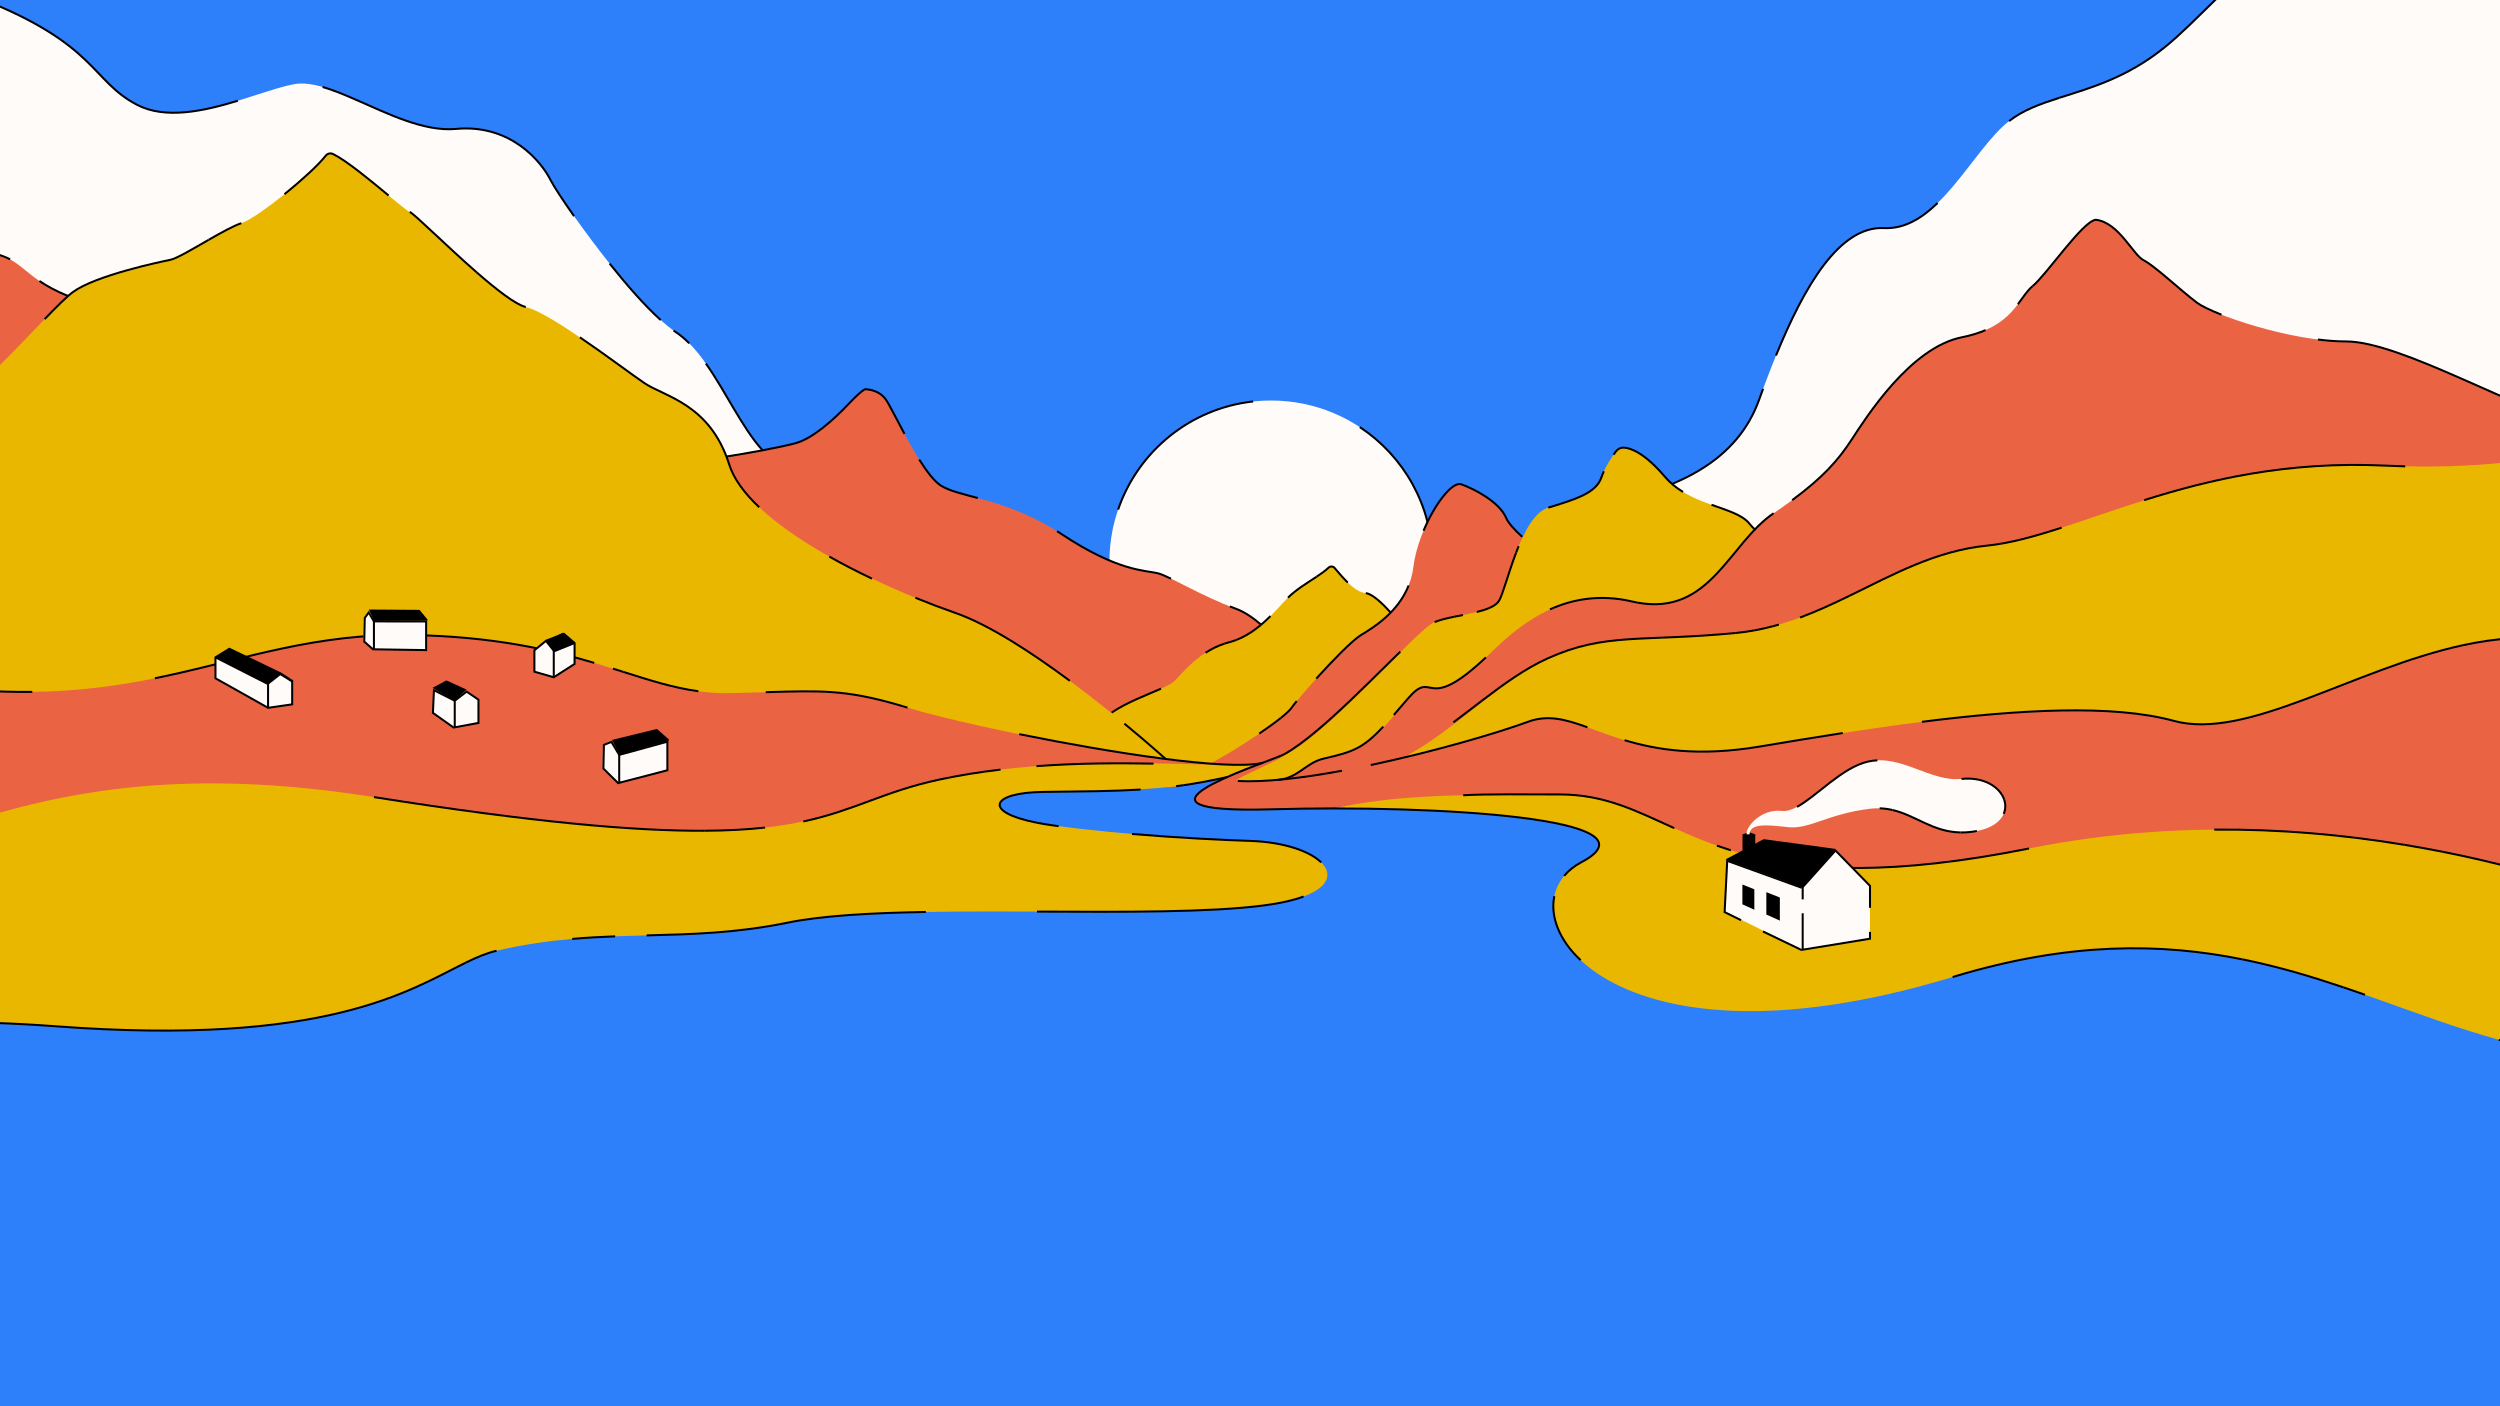
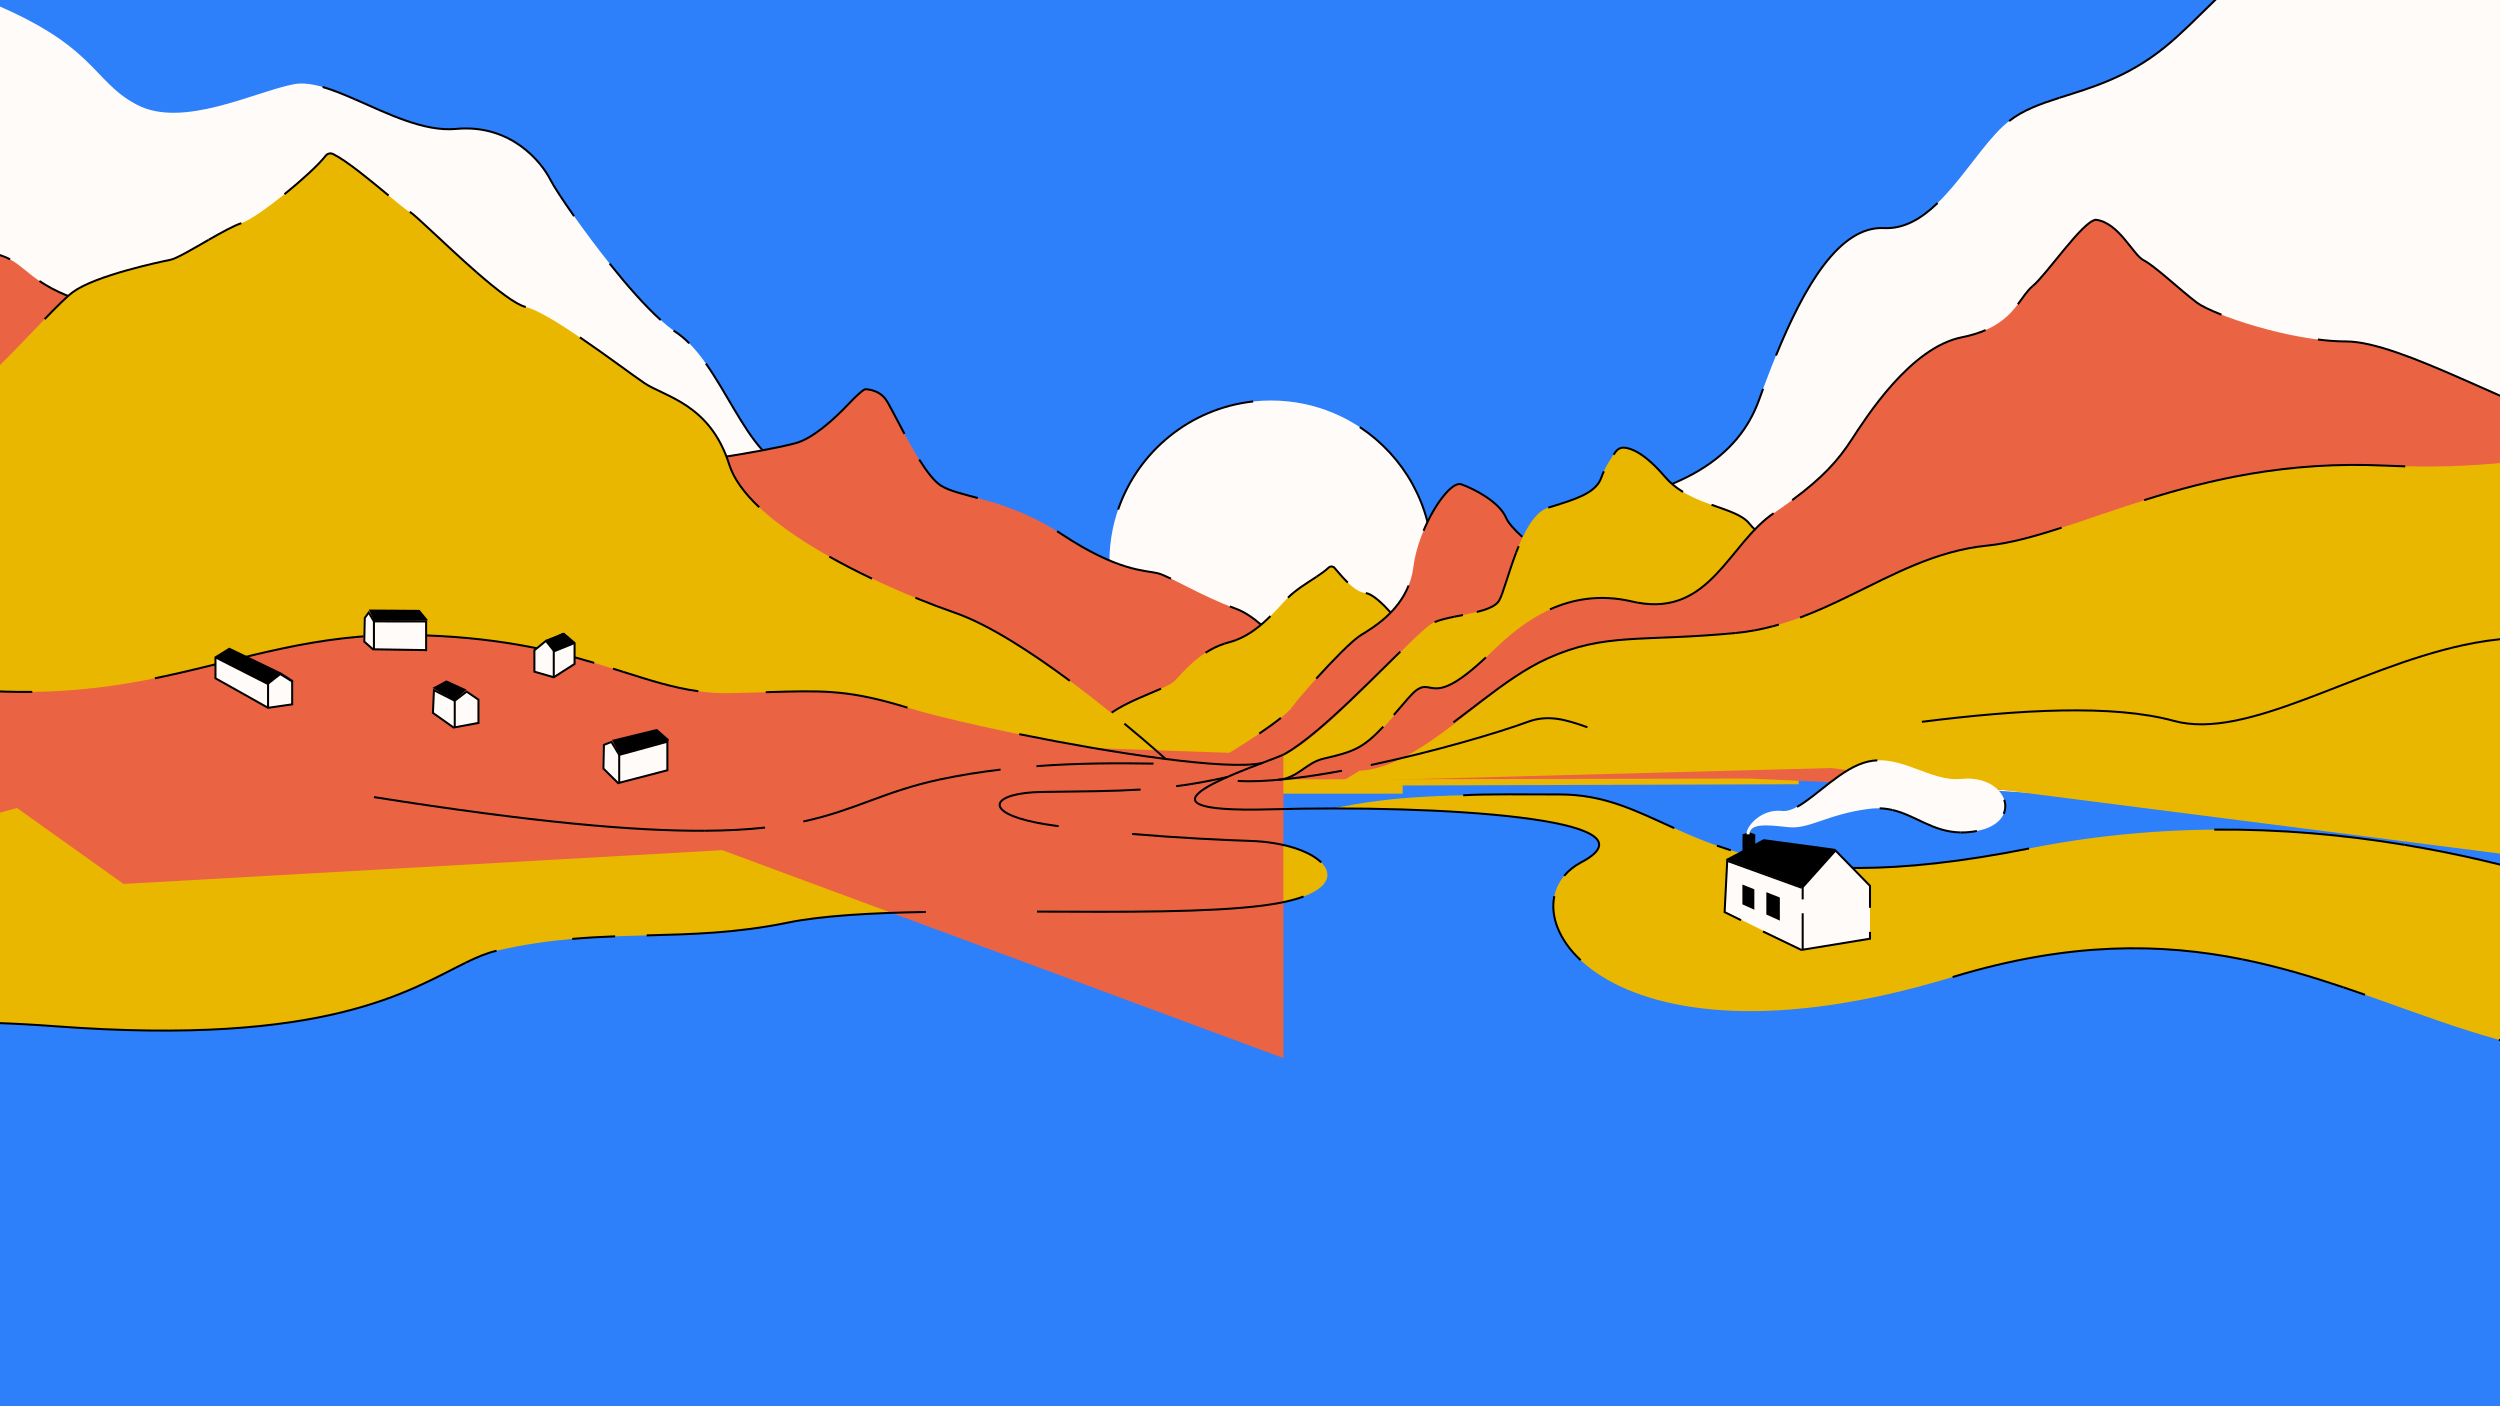
<svg xmlns="http://www.w3.org/2000/svg" viewBox="0 0 3200 1800">
  <rect x="0" y="0" width="3200" height="1800" fill="#333333" stroke="none" />
  <defs>
    <clipPath id="clippath">
      <rect x="4703.86" y="2077.22" width="2745.96" height="1846.73" style="fill:none; stroke-width:0px;" />
    </clipPath>
    <clipPath id="clippath-1">
      <rect x="-21.08" y="-30.37" width="3228.56" height="1853.28" style="fill:none; stroke-width:0px;" />
    </clipPath>
  </defs>
  <g id="contact-matej">
    <g style="clip-path:url(#clippath);">
      <path d="M1195,1138.58s2140.72,759.36,3103.53,398.31v2796.8l-2780.32-5.43" style="fill:#eab700; stroke-width:0px;" />
      <path d="M8006.84,2564.46c-960.14-192.03-3606.77-1269.05-4174.5-1160.51-567.73,108.54-1586.31,642.87-2120.65,809.85v2229.19l6295.15-1878.53Z" style="fill:#ea6444; stroke-width:0px;" />
      <path d="M2865.61,1741.77c-76.39,32.31-153.03,65.25-229.04,98.06" style="fill:none; stroke:#000; stroke-miterlimit:10; stroke-width:2.6px;" />
      <path d="M3287.18,1571.3c-107.11,40.55-218.29,85.44-330.74,132.32" style="fill:none; stroke:#000; stroke-miterlimit:10; stroke-width:2.6px;" />
      <path d="M2904.68,1571.27c95.32,14.69,190.92,27.37,285.69,37.43" style="fill:none; stroke:#000; stroke-miterlimit:10; stroke-width:2.6px;" />
      <path d="M2684.35,1533.84c12.5,2.31,25.03,4.6,37.57,6.85" style="fill:none; stroke:#000; stroke-miterlimit:10; stroke-width:2.6px;" />
      <path d="M2577.06,1513.27c35.56,7.06,71.34,13.93,107.29,20.57" style="fill:none; stroke:#000; stroke-miterlimit:10; stroke-width:2.6px;" />
      <path d="M2336.39,1462.11c67.08,15.17,135.55,29.92,204.97,44,11.87,2.41,23.78,4.8,35.7,7.16" style="fill:none; stroke:#000; stroke-miterlimit:10; stroke-width:2.6px;" />
      <path d="M1195,1138.58s406.45,144.18,944.8,277.01" style="fill:none; stroke:#000; stroke-miterlimit:10; stroke-width:2.6px;" />
    </g>
  </g>
  <g id="houses_trees">
    <g style="clip-path:url(#clippath-1);">
      <rect x="-783.26" y="-2178.37" width="4940.36" height="4666.69" style="fill:#2d7ffa; stroke-width:0px;" />
      <circle cx="1626.82" cy="719.44" r="206.8" style="fill:#fffbf8; stroke-width:0px;" />
      <path d="M1431.17,652.26c25.52-74.34,92.22-129.55,172.87-138.38" style="fill:none; stroke:#000; stroke-miterlimit:10; stroke-width:2.6px;" />
      <path d="M1740.56,546.7c56.06,36.99,93.06,100.54,93.06,172.73,0,114.21-92.59,206.8-206.8,206.8-77.48,0-145-42.61-180.42-105.67" style="fill:none; stroke:#000; stroke-miterlimit:10; stroke-width:2.6px;" />
      <path d="M995.67,593.32c-49.04-31.06-76.83-132.42-130.78-168.38-53.95-35.96-148.76-171.65-160.21-194.54-11.44-22.89-50.68-71.93-120.97-65.39-70.29,6.54-156.94-67.03-207.61-57.22-50.68,9.81-142.22,57.22-201.08,26.16C116.17,102.9,124.34,57.12-24.42-1.73c-148.76-58.85-238.67-68.66-289.35-134.05-50.68-65.39-160.21-204.34-292.62-207.61v1509.57l1741.09-92.66-139.03-480.2Z" style="fill:#fffbf8; stroke-width:0px;" />
      <path d="M1680.87,879.12s-52.92-82.98-98.62-99.82c-45.7-16.84-85.39-42.09-101.02-45.7-15.63-3.61-50.51-2.41-121.47-49.31-70.96-46.9-129.89-46.9-155.14-62.54-25.26-15.63-61.34-97.42-70.96-110.65s-26.42-12.87-26.42-12.87c0,0-4.16,1.06-20.36,18.13-19.8,20.87-46.85,45.35-69.31,51.13-40.84,10.5-114.94,21-114.94,21L125.33,391.54c-89-24.27-89-53.4-124.6-64.73-35.6-11.33-69.58-50.16-80.91-55.02-11.33-4.85-16.18,1.62-35.6,4.85-19.42,3.24-4.85,33.98-45.31,33.98s-43.69,38.84-58.25,11.33c-14.56-27.51-32.36-90.62-63.11-103.56-30.75-12.95-108.42-51.78-134.31-97.09S-576.96-11.39-609.32-17.87v965.59l2286.14-16.28,4.06-52.33Z" style="fill:#ea6444; stroke-width:0px;" />
      <path d="M2116.95,628.04c78.48-25.83,117.23-67.92,134.67-116.25,39.52-109.56,90.93-223.3,159.99-219.84,69.06,3.45,112.8-100.14,159.99-136.97,47.19-36.83,120.86-31.08,199.13-94.38,78.27-63.31,136.97-170.35,300.42-153.09,163.44,17.27,141.58-132.37,295.81-126.61,154.24,5.76,254.37,207.18,369.48,192.22v1118.94l-1715.32-116.23,95.83-347.78Z" style="fill:#fffbf8; stroke-width:0px;" />
      <path d="M1492.05,971.51s-167.8-151.7-269.38-187.03c-101.58-35.33-264.98-112.62-289.27-189.9-24.29-77.29-82.25-86.67-108.12-103.91-25.87-17.24-119.75-90.05-152.32-97.71-32.57-7.66-137.95-116.87-148.48-121.66-9.74-4.43-70.18-60.38-98.21-74.15-3.26-1.6-7.19-.64-9.42,2.23-18.06,23.26-86.55,79.17-107.91,86.29-22.99,7.66-76.64,44.07-91.01,46.94-14.37,2.87-95.8,20.12-124.54,41.19-28.74,21.08-120.7,133.16-153.27,138.91-32.57,5.75-70.89,33.53-90.05,38.32-19.16,4.79-80.47,23.95-97.71,20.12-9.58,15.33-71.85,80.47-146.57,80.47s-219,31.1-267.1,48.92v275.3l2153.35-4.31h0Z" style="fill:#eab700; stroke-width:0px;" />
      <path d="M1418.47,915.36c27.93-21.28,74.48-33.25,85.12-43.89s33.25-39.9,69.16-49.21c35.91-9.31,58.52-39.9,75.81-57.19,15.52-15.52,39.62-26.76,52.08-38.51,2.19-2.07,5.67-1.86,7.63.44,12.01,14.1,25.75,30.72,39.95,32.24,15.74,1.69,47.21,43.27,47.21,43.27v213.4h-158.46l-71.4-32.85-84.84-1.79-62.26-65.91Z" style="fill:#eab700; stroke-width:0px;" />
      <path d="M1541.99,981.21c43.07-22.06,103.23-63.17,111.63-75.77,8.4-12.61,69.33-80.88,88.24-92.44,18.91-11.55,60.92-36.76,67.23-87.18,6.3-50.42,44.39-110.29,60.92-106.09,17.86,6.3,49.37,23.11,57.77,43.07,8.4,19.96,61.97,56.72,61.97,56.72l1.95,270.94" style="fill:#ea6444; stroke-width:0px;" />
      <path d="M1647.74,964.72c59.97-32.44,164.96-158.62,188.56-168.45,23.6-9.83,72.75-10.81,82.58-27.53,9.83-16.71,27.53-108.15,62.92-118.96,35.39-10.81,60.96-18.68,67.84-38.34,4.97-14.21,14.06-27.4,18.71-33.61,2.38-3.18,6.16-5.05,10.12-4.84,8.98.49,26.44,6.58,52.77,37.47,32.17,37.75,90.45,37.36,108.15,59.97,17.7,22.61,62.92,38.34,62.92,38.34v295.06l-722.85,2.29-1.29-14.7,69.57-26.71Z" style="fill:#eab700; stroke-width:0px;" />
      <path d="M1702.42,968.93c42.63-7.41,60.2-25.35,99.77-74.81,29.88-37.34,21.1,19.12,99.76-52.7,23.92-21.84,87.84-94.74,186.97-71.53,99.13,23.21,122.97-73.41,181.32-112.94,58.35-39.53,80.94-65.25,99.76-94.11,18.82-28.86,75.29-117.95,141.17-131.13,65.88-13.18,71.53-49.57,90.35-65.25,18.82-15.69,64.03-83.14,81.11-85.15,29.7,3.57,47.51,45,61.31,51.9,13.8,6.9,47.06,38.27,67.76,53.96,20.7,15.69,120.98,49.89,191.32,49.89s221.03,90.1,300.53,107.94c79.49,17.85,128.16,25.96,128.16,25.96v479.39l-1192.21-53.77-598.07,1.12s16.04-6.34,37.66-20.49c10.22-6.69,23.32-8.26,23.32-8.26Z" style="fill:#ea6444; stroke-width:0px;" />
      <path d="M1581.48,976.91c-56.16,9.36-330.2-43.78-419.88-71.12-89.68-27.34-115.93-20.78-227.48-18.59-111.55,2.19-180.45-69.99-406.96-74.37-226.5-4.37-334.91,109.72-643.14,60.49-308.23-49.23-383.15,19.26-569.37,108.45v204.88l1850.96-104.7,141.71-84.67,191.82,10.38,70.36-12.46,43.13-17.08-31.15-1.21Z" style="fill:#ea6444; stroke-width:0px;" />
      <path d="M-631.18,1108.82c469.45,129.72,525.05-181.19,1109.81-88.54,584.76,92.66,560.05,12.35,724.77-22.65,164.72-35,342.37-13.91,409.23-19.52l-41.71,16.44c-61.74,16.3-132.1,17.81-236.02,19.11-71.96.9-80.15,30.2,13.94,42.98,94.09,12.78,198.66,17.96,252.07,19.75,100.86,3.38,150.53,64.95,17.42,82.47-148.06,19.5-473.93-5.81-609.84,22.07-135.91,27.88-236.06,4.13-372.87,36.01-79.32,18.48-149.28,127.9-564.85,96.66-415.58-31.25-715.54,84.37-715.54,84.37l13.6-289.15Z" style="fill:#eab700; stroke-width:0px;" />
      <path d="M1740.24,986.55c78.34-3.21,166.74-110.38,240.68-143.77,73.94-33.39,119.72-20.9,240.81-32.55,121.09-11.64,204.93-100.13,321.2-111.78,116.27-11.64,265.6-113.38,510.15-102.46,237.23,10.59,313.12-51.91,683.36-77.3l-10.81,641.21-1381.92-176.84-625.03,16.62,21.57-13.12Z" style="fill:#eab700; stroke-width:0px;" />
-       <path d="M1642.77,965.99c11.46.61-70.89,33.48-58.45,33.69,120.15,2,311.35-53.62,371.55-75.8,67.98-25.04,115.68,62.13,296.94,31.66,181.27-30.47,407.85-66.25,529.49-32.86,121.64,33.39,316.03-132.37,496.1-102.56,180.07,29.81,475.83,219.43,475.83,219.43v388.37l-718.2-266.12-766.51,43.22-245.65-175.14-182.48-1.35s-234.87,7.83-241.62,7.8c-6.75-.04-110.24,1.72-53.34-29.66,55.93-30.84,96.33-40.68,96.33-40.68Z" style="fill:#ea6444; stroke-width:0px;" />
+       <path d="M1642.77,965.99v388.37l-718.2-266.12-766.51,43.22-245.65-175.14-182.48-1.35s-234.87,7.83-241.62,7.8c-6.75-.04-110.24,1.72-53.34-29.66,55.93-30.84,96.33-40.68,96.33-40.68Z" style="fill:#ea6444; stroke-width:0px;" />
      <path d="M3639.75,1280.44c-232.55-128.8-625.45-277.86-1042.56-194.39-417.11,83.48-445.74-69.17-600.77-69.17s-212.94,2.03-289.96,17.92c196.34-.1,412.12,19.05,317.5,68.95-107.67,56.79,21.62,284.82,475.42,146.82,321.98-97.91,495.78,24.23,699.13,80.33,203.36,56.1,466.32,91.16,466.32,91.16l65.63,8.78-11.06-113.75-79.65-36.66Z" style="fill:#eab700; stroke-width:0px;" />
      <path d="M267.04,306.99c-20.5,11.76-41.02,23.99-49.11,25.61-14.37,2.87-95.8,20.12-124.54,41.19-8.03,5.89-21.01,18.9-36.25,34.7" style="fill:none; stroke:#000; stroke-miterlimit:10; stroke-width:2.6px;" />
      <path d="M308.94,285.66c-10.05,3.35-25.97,12.2-41.9,21.33" style="fill:none; stroke:#000; stroke-miterlimit:10; stroke-width:2.6px;" />
      <path d="M497.41,250.25c-22.64-18.75-53.38-44.39-71.13-53.11-3.26-1.6-7.19-.64-9.42,2.23-9.03,11.63-30.67,31.42-52.72,49.2" style="fill:none; stroke:#000; stroke-miterlimit:10; stroke-width:2.6px;" />
      <path d="M610.33,348.77c-38.59-33.68-79.49-74.59-85.85-77.48" style="fill:none; stroke:#000; stroke-miterlimit:10; stroke-width:2.6px;" />
      <path d="M672.97,392.95c-12.92-3.04-37.28-22.05-62.64-44.18" style="fill:none; stroke:#000; stroke-miterlimit:10; stroke-width:2.6px;" />
      <path d="M971.75,649.26c-18.87-17.85-32.56-36.27-38.35-54.69-24.29-77.29-82.25-86.67-108.12-103.91-14.24-9.49-49.11-35.84-83-58.87" style="fill:none; stroke:#000; stroke-miterlimit:10; stroke-width:2.6px;" />
      <path d="M1116.19,740.69c-18.49-8.79-36.96-18.26-54.7-28.26" style="fill:none; stroke:#000; stroke-miterlimit:10; stroke-width:2.6px;" />
      <path d="M1369.36,871.45c-48.94-36.29-103.74-72.04-146.69-86.98-15.77-5.48-33.03-11.98-51.02-19.33" style="fill:none; stroke:#000; stroke-miterlimit:10; stroke-width:2.6px;" />
      <path d="M1492.05,971.51s-21.09-19.07-52.85-45.26" style="fill:none; stroke:#000; stroke-miterlimit:10; stroke-width:2.6px;" />
      <path d="M1157.7,555.32c-10.92-20.27-19.91-38.55-24.04-44.22-9.62-13.23-26.42-12.87-26.42-12.87,0,0-4.16,1.06-20.36,18.13-19.8,20.87-46.85,45.35-69.31,51.13-24.87,6.4-62.07,12.79-87.36,16.81" style="fill:none; stroke:#000; stroke-miterlimit:10; stroke-width:2.6px;" />
      <path d="M1251.58,637.51c-20.38-5.52-36.54-9.31-46.97-15.77-8.58-5.31-18.41-18.25-28.02-33.55" style="fill:none; stroke:#000; stroke-miterlimit:10; stroke-width:2.6px;" />
      <path d="M1498.87,740.69c-7.4-3.56-13.4-6.12-17.64-7.1-15.63-3.61-50.51-2.41-121.47-49.31-2.24-1.48-4.47-2.92-6.69-4.31" style="fill:none; stroke:#000; stroke-miterlimit:10; stroke-width:2.6px;" />
      <path d="M1614.6,799.94c-10.67-9.21-21.7-16.72-32.35-20.65-2.7-.99-5.38-2.02-8.03-3.06" style="fill:none; stroke:#000; stroke-miterlimit:10; stroke-width:2.6px;" />
      <path d="M1748.22,759.23c8.59.92,21.86,13.72,32.15,25.17" style="fill:none; stroke:#000; stroke-miterlimit:10; stroke-width:2.6px;" />
      <path d="M1685.43,738.07c5.84-3.89,11.15-7.67,15.22-11.51,2.19-2.07,5.67-1.86,7.63.44,5.32,6.25,10.98,12.99,16.87,18.69" style="fill:none; stroke:#000; stroke-miterlimit:10; stroke-width:2.6px;" />
      <path d="M1648.56,765.07c10.46-10.46,24.81-18.97,36.87-27" style="fill:none; stroke:#000; stroke-miterlimit:10; stroke-width:2.6px;" />
      <path d="M1582.1,819.27c17.87-6.84,32.17-18.82,44.12-30.73" style="fill:none; stroke:#000; stroke-miterlimit:10; stroke-width:2.6px;" />
      <path d="M1567.61,823.76c1.68-.54,3.4-1.04,5.15-1.5,3.22-.84,6.34-1.84,9.35-2.99" style="fill:none; stroke:#000; stroke-miterlimit:10; stroke-width:2.6px;" />
      <path d="M1543.12,835.54c7.27-4.71,15.43-8.86,24.49-11.78" style="fill:none; stroke:#000; stroke-miterlimit:10; stroke-width:2.6px;" />
      <path d="M1422.92,912.15c19.39-13.28,45.53-22.77,63.23-30.69" style="fill:none; stroke:#000; stroke-miterlimit:10; stroke-width:2.6px;" />
      <path d="M1822.13,679.32c14.41-34.38,36.37-62.52,47.88-59.59,17.86,6.3,49.37,23.11,57.77,43.07,2.89,6.86,11.12,15.71,20.67,24.37" style="fill:none; stroke:#000; stroke-miterlimit:10; stroke-width:2.6px;" />
      <path d="M1684.83,868.62c20.82-22.98,46.03-48.89,57.03-55.61,15.69-9.59,47.28-28.57,61.19-63.56" style="fill:none; stroke:#000; stroke-miterlimit:10; stroke-width:2.6px;" />
-       <path d="M1639.54,918.89c6.98-5.61,11.98-10.3,14.08-13.45,1.16-1.73,3.31-4.52,6.2-8.07" style="fill:none; stroke:#000; stroke-miterlimit:10; stroke-width:2.6px;" />
      <path d="M1611.81,939.01c10.75-7.24,20.35-14.19,27.73-20.12" style="fill:none; stroke:#000; stroke-miterlimit:10; stroke-width:2.6px;" />
      <path d="M2190.75,646.12c20.8,7.45,39.8,13,48.64,24.31,2.21,2.83,4.85,5.55,7.78,8.14" style="fill:none; stroke:#000; stroke-miterlimit:10; stroke-width:2.6px;" />
      <path d="M2065.34,582c1.12-1.61,2.15-3.02,3.02-4.18,2.38-3.18,6.16-5.05,10.12-4.84,8.98.49,26.44,6.58,52.77,37.47,6.73,7.89,14.59,14.11,22.99,19.23" style="fill:none; stroke:#000; stroke-miterlimit:10; stroke-width:2.6px;" />
      <path d="M1996.77,645.15c27.55-8.75,47.01-16.94,52.87-33.71.97-2.77,2.09-5.5,3.31-8.15" style="fill:none; stroke:#000; stroke-miterlimit:10; stroke-width:2.6px;" />
      <path d="M1981.81,649.78c5.21-1.59,10.21-3.12,14.96-4.63" style="fill:none; stroke:#000; stroke-miterlimit:10; stroke-width:2.6px;" />
      <path d="M1940.76,707.05c1.02-2.65,2.07-5.3,3.15-7.92" style="fill:none; stroke:#000; stroke-miterlimit:10; stroke-width:2.6px;" />
      <path d="M1890.19,783.37c13.33-3.3,24.54-7.56,28.7-14.63,4.92-8.36,11.8-35.39,21.88-61.69" style="fill:none; stroke:#000; stroke-miterlimit:10; stroke-width:2.6px;" />
      <path d="M1861.91,789.31c3.49-.71,7.05-1.41,10.61-2.12" style="fill:none; stroke:#000; stroke-miterlimit:10; stroke-width:2.6px;" />
      <path d="M1836.3,796.27c6.89-2.87,15.97-4.99,25.61-6.96" style="fill:none; stroke:#000; stroke-miterlimit:10; stroke-width:2.6px;" />
      <path d="M1705.47,917.87c30.16-27.21,61.8-59.29,86.89-83.75" style="fill:none; stroke:#000; stroke-miterlimit:10; stroke-width:2.6px;" />
      <path d="M1686.93,934.09c6.07-5.12,12.28-10.57,18.55-16.22" style="fill:none; stroke:#000; stroke-miterlimit:10; stroke-width:2.6px;" />
      <path d="M1642.77,965.99c12.87-6.96,28.03-18.29,44.15-31.9" style="fill:none; stroke:#000; stroke-miterlimit:10; stroke-width:2.6px;" />
      <path d="M1770.63,930.05c-25.7,27.43-38.12,32.29-76.2,40.95-23.25,5.28-32.79,25.2-58.59,27.21" style="fill:none; stroke:#000; stroke-miterlimit:10; stroke-width:2.6px;" />
      <path d="M1901.95,841.42c-79.25,74.74-65.8,13.03-99.76,52.7-6.78,7.92-12.77,14.89-18.16,21.04" style="fill:none; stroke:#000; stroke-miterlimit:10; stroke-width:2.6px;" />
      <path d="M2095.77,771.33c-2.24-.41-4.52-.89-6.85-1.44-41.14-9.64-76.28-2.78-105,10.13" style="fill:none; stroke:#000; stroke-miterlimit:10; stroke-width:2.6px;" />
      <path d="M2270.25,656.95c-56.98,38.6-81.06,131.65-174.48,114.37" style="fill:none; stroke:#000; stroke-miterlimit:10; stroke-width:2.6px;" />
      <path d="M2340.05,600.77c-11.62,12.02-26.24,24.78-46.05,39.42" style="fill:none; stroke:#000; stroke-miterlimit:10; stroke-width:2.6px;" />
      <path d="M2541.62,422.47c-8.45,3.67-18.44,6.84-30.44,9.24-65.88,13.18-122.35,102.27-141.17,131.13-8.33,12.77-17.39,24.92-29.96,37.93" style="fill:none; stroke:#000; stroke-miterlimit:10; stroke-width:2.6px;" />
      <path d="M2601.52,366.46c-6.78,5.65-11.86,14-18.65,22.97" style="fill:none; stroke:#000; stroke-miterlimit:10; stroke-width:2.6px;" />
      <path d="M2843.47,402.78c-14.91-5.86-26.2-11.4-31.76-15.62-20.7-15.69-53.96-47.06-67.76-53.96-13.8-6.9-31.61-48.33-61.31-51.9-17.08,2.01-62.29,69.47-81.11,85.15" style="fill:none; stroke:#000; stroke-miterlimit:10; stroke-width:2.6px;" />
      <path d="M3386.65,562.7c-19.92-4-54.11-11.21-83.09-17.71-79.49-17.85-230.18-107.94-300.53-107.94-11.41,0-23.62-.9-36.14-2.48" style="fill:none; stroke:#000; stroke-miterlimit:10; stroke-width:2.6px;" />
      <path d="M12.9,331.98c-3.65-1.98-7.62-3.72-12.17-5.17-17.8-5.66-35.2-18.2-49.56-29.94" style="fill:none; stroke:#000; stroke-miterlimit:10; stroke-width:2.6px;" />
      <path d="M87.05,378.85c-15.94-6.46-27.44-12.98-36.59-19.2" style="fill:none; stroke:#000; stroke-miterlimit:10; stroke-width:2.6px;" />
-       <path d="M304.42,128.97c-44.03,13.37-92.98,24.21-129.4,4.98C116.17,102.9,124.34,57.12-24.42-1.73c-23.42-9.26-45.38-17.31-65.95-24.55" style="fill:none; stroke:#000; stroke-miterlimit:10; stroke-width:2.6px;" />
      <path d="M454.68,127.26c-14.64-6.4-28.69-12.18-41.7-15.93" style="fill:none; stroke:#000; stroke-miterlimit:10; stroke-width:2.6px;" />
      <path d="M717.24,250.98c-6.21-9.45-10.61-16.66-12.56-20.57-11.44-22.89-50.68-71.93-120.97-65.39-40.91,3.81-87.36-19.52-129.03-37.75" style="fill:none; stroke:#000; stroke-miterlimit:10; stroke-width:2.6px;" />
      <path d="M734.84,276.72c-6.78-9.61-12.74-18.36-17.6-25.74" style="fill:none; stroke:#000; stroke-miterlimit:10; stroke-width:2.6px;" />
      <path d="M845.72,409.69c-20.33-18.32-43.63-44.98-65.4-72.3" style="fill:none; stroke:#000; stroke-miterlimit:10; stroke-width:2.6px;" />
      <path d="M882.29,439.49c-5.51-5.56-11.29-10.48-17.4-14.55-.89-.59-1.79-1.21-2.7-1.86" style="fill:none; stroke:#000; stroke-miterlimit:10; stroke-width:2.6px;" />
      <path d="M975.94,576.24c-25.94-28.49-46.83-74.75-72.4-110.91" style="fill:none; stroke:#000; stroke-miterlimit:10; stroke-width:2.6px;" />
      <path d="M2636.13,125.15c39.67-12.71,86.26-25.47,134.59-64.57,43.26-34.99,80.54-83.34,132.84-116.68" style="fill:none; stroke:#000; stroke-miterlimit:10; stroke-width:2.6px;" />
      <path d="M2571.6,154.97c18.05-14.09,39.96-21.94,64.53-29.82" style="fill:none; stroke:#000; stroke-miterlimit:10; stroke-width:2.6px;" />
      <path d="M2273.27,455.07c36.22-88.75,81.25-165.98,138.34-163.13,25.9,1.29,48.23-12.46,68.53-32.11" style="fill:none; stroke:#000; stroke-miterlimit:10; stroke-width:2.6px;" />
      <path d="M2239.28,538.52c4.96-8.64,9.03-17.58,12.33-26.74,1.69-4.68,3.4-9.37,5.13-14.05" style="fill:none; stroke:#000; stroke-miterlimit:10; stroke-width:2.6px;" />
      <path d="M2141.1,619.08c49.2-20.53,79.81-48.53,98.19-80.55" style="fill:none; stroke:#000; stroke-miterlimit:10; stroke-width:2.6px;" />
      <path d="M596.06,1232.22c-71.73,35.13-177.42,107.54-525.29,81.38-415.58-31.25-715.54,84.37-715.54,84.37" style="fill:none; stroke:#000; stroke-miterlimit:10; stroke-width:2.6px;" />
      <path d="M635.62,1216.95c-12.92,3.01-25.6,8.44-39.56,15.27" style="fill:none; stroke:#000; stroke-miterlimit:10; stroke-width:2.6px;" />
      <path d="M787.41,1198.51c-18.05.68-36.27,1.65-54.92,3.28" style="fill:none; stroke:#000; stroke-miterlimit:10; stroke-width:2.6px;" />
      <path d="M1185.06,1167.31c-70.26,1.24-133.12,4.72-176.57,13.63-65.93,13.52-123.44,14.9-180.8,16.37" style="fill:none; stroke:#000; stroke-miterlimit:10; stroke-width:2.6px;" />
      <path d="M1668.58,1147.55c-12.46,4.62-29.03,8.53-50.25,11.32-70.13,9.23-180.16,8.42-290.99,7.96" style="fill:none; stroke:#000; stroke-miterlimit:10; stroke-width:2.6px;" />
      <path d="M1449,1067.47c60.96,5.17,117.22,7.77,151.9,8.93,42.39,1.42,75.74,13.12,90.28,27.51" style="fill:none; stroke:#000; stroke-miterlimit:10; stroke-width:2.6px;" />
      <path d="M1327.33,1053.12c6.47,1.28,13.63,2.46,21.51,3.53,2.08.28,4.16.56,6.24.83" style="fill:none; stroke:#000; stroke-miterlimit:10; stroke-width:2.6px;" />
      <path d="M1459.96,1010.61c-35.45,2.23-73.81,2.42-125.06,3.06-65.93.82-78.33,25.49-7.57,39.45" style="fill:none; stroke:#000; stroke-miterlimit:10; stroke-width:2.6px;" />
      <path d="M1514.53,1005.1c-3.05.44-6.09.85-9.11,1.24" style="fill:none; stroke:#000; stroke-miterlimit:10; stroke-width:2.6px;" />
      <path d="M1570.92,994.56c-20.25,4.58-38.62,7.99-56.4,10.54" style="fill:none; stroke:#000; stroke-miterlimit:10; stroke-width:2.6px;" />
      <path d="M3198.51,1330.92c17.96,4.95,36.38,9.74,55.04,14.36" style="fill:none; stroke:#000; stroke-miterlimit:10; stroke-width:2.6px;" />
      <path d="M2999.68,1263.82c9.21,3.1,18.36,6.26,27.47,9.46" style="fill:none; stroke:#000; stroke-miterlimit:10; stroke-width:2.6px;" />
      <path d="M2870.45,1228.01c45.29,9.14,87.87,21.88,129.23,35.81" style="fill:none; stroke:#000; stroke-miterlimit:10; stroke-width:2.6px;" />
      <path d="M2499.38,1250.59c149.8-45.55,267.52-43.47,371.07-22.58" style="fill:none; stroke:#000; stroke-miterlimit:10; stroke-width:2.6px;" />
      <path d="M1989.52,1147.11c-5.27,25.36,5.5,55.54,33.7,81.95" style="fill:none; stroke:#000; stroke-miterlimit:10; stroke-width:2.6px;" />
      <path d="M1642.77,965.99c-36.82,15.91-225.75,75.83-15.58,69.93,210.18-5.9,504.43,11.06,396.76,67.85-8.9,4.69-16.18,10.56-21.79,17.29" style="fill:none; stroke:#000; stroke-miterlimit:10; stroke-width:2.6px;" />
      <path d="M1897.11,896.66c-12.28,9.33-24.5,18.83-36.72,27.91" style="fill:none; stroke:#000; stroke-miterlimit:10; stroke-width:2.6px;" />
      <path d="M2221.73,810.23c-121.09,11.64-166.87-.85-240.81,32.55-28.57,12.9-56.31,32.99-83.8,53.88" style="fill:none; stroke:#000; stroke-miterlimit:10; stroke-width:2.6px;" />
      <path d="M2245.78,806.87c-7.86,1.44-15.87,2.58-24.05,3.36" style="fill:none; stroke:#000; stroke-miterlimit:10; stroke-width:2.6px;" />
      <path d="M2268.94,801.68c-7.59,2-15.3,3.74-23.16,5.18" style="fill:none; stroke:#000; stroke-miterlimit:10; stroke-width:2.6px;" />
      <path d="M2276.99,799.45c-2.67.77-5.35,1.52-8.05,2.23" style="fill:none; stroke:#000; stroke-miterlimit:10; stroke-width:2.6px;" />
      <path d="M2367.2,762.67c-20.62,10.05-41.49,19.75-63.21,27.82" style="fill:none; stroke:#000; stroke-miterlimit:10; stroke-width:2.6px;" />
      <path d="M2638.93,675.37c-34.81,11.32-66.48,20.13-96.01,23.09-64.6,6.47-119.19,36.66-175.72,64.22" style="fill:none; stroke:#000; stroke-miterlimit:10; stroke-width:2.6px;" />
      <path d="M3078.7,596.95c-8.3-.23-16.83-.54-25.62-.96-124.95-5.95-225.06,17.9-308.6,44.2" style="fill:none; stroke:#000; stroke-miterlimit:10; stroke-width:2.6px;" />
      <path d="M1717.77,986.55c-50.32,9.28-98.26,14.99-133.45,13.12" style="fill:none; stroke:#000; stroke-miterlimit:10; stroke-width:2.6px;" />
      <path d="M2031.9,930.92c-27.9-10.05-50.54-16.44-76.03-7.05-38.31,14.11-119.63,38.08-201.24,55.36" style="fill:none; stroke:#000; stroke-miterlimit:10; stroke-width:2.6px;" />
-       <path d="M2358.76,938.29c-36.25,5.6-71.9,11.51-105.94,17.24-78.85,13.25-132.43,4.25-173.39-8.1" style="fill:none; stroke:#000; stroke-miterlimit:10; stroke-width:2.6px;" />
      <path d="M3152.69,825.84c-140.09,30.3-276.77,122.54-370.38,96.84-77.67-21.32-198.14-14.44-322.27,1.25" style="fill:none; stroke:#000; stroke-miterlimit:10; stroke-width:2.6px;" />
      <path d="M3278.41,820.12c-41.5-6.87-83.76-3.35-125.72,5.72" style="fill:none; stroke:#000; stroke-miterlimit:10; stroke-width:2.6px;" />
      <path d="M2143.13,1060.1c-49.04-22.18-89.17-43.21-146.71-43.21-40.39,0-94.43-.68-123.48,1.03" style="fill:none; stroke:#000; stroke-miterlimit:10; stroke-width:2.6px;" />
      <path d="M2215.49,1088.41c-6.12-1.91-12.05-3.89-17.8-5.93" style="fill:none; stroke:#000; stroke-miterlimit:10; stroke-width:2.6px;" />
      <path d="M2597.19,1086.06c-175.93,35.21-282.75,28.41-359.09,8.78" style="fill:none; stroke:#000; stroke-miterlimit:10; stroke-width:2.6px;" />
      <path d="M3077.96,1081.42c-78.25-12.96-159.92-20.23-243.77-19.52" style="fill:none; stroke:#000; stroke-miterlimit:10; stroke-width:2.6px;" />
      <path d="M3446.41,1187.67c-108.43-44.55-233.35-83.88-368.45-106.25" style="fill:none; stroke:#000; stroke-miterlimit:10; stroke-width:2.6px;" />
      <path d="M1326.69,980.68c53.67-3.97,105.03-4.03,149.77-3.25" style="fill:none; stroke:#000; stroke-miterlimit:10; stroke-width:2.6px;" />
      <path d="M1028.21,1051.5c67-14.36,102.81-38.48,175.19-53.86,25.71-5.46,51.64-9.55,77.32-12.58" style="fill:none; stroke:#000; stroke-miterlimit:10; stroke-width:2.6px;" />
      <path d="M901.56,1063.37c29.99-.16,55.47-1.63,77.72-4.08" style="fill:none; stroke:#000; stroke-miterlimit:10; stroke-width:2.6px;" />
      <path d="M478.63,1020.28c203.65,32.27,333.38,43.56,422.93,43.09" style="fill:none; stroke:#000; stroke-miterlimit:10; stroke-width:2.6px;" />
      <path d="M41.34,885.61c-46.6.57-98.29-2.87-157.32-12.29-77.82-12.43-140.77-17.36-194.39-16.34" style="fill:none; stroke:#000; stroke-miterlimit:10; stroke-width:2.6px;" />
      <path d="M211.37,865.46c-4.34.93-8.71,1.84-13.12,2.73" style="fill:none; stroke:#000; stroke-miterlimit:10; stroke-width:2.6px;" />
      <path d="M760.59,848.48c-57.23-17.02-128.38-33.63-233.42-35.66-123.14-2.38-211.38,30.26-315.8,52.63" style="fill:none; stroke:#000; stroke-miterlimit:10; stroke-width:2.6px;" />
      <path d="M797.73,859.99c-4.3-1.36-8.66-2.75-13.1-4.14" style="fill:none; stroke:#000; stroke-miterlimit:10; stroke-width:2.6px;" />
      <path d="M893.9,884.8c-31.8-4.34-61.95-13.96-96.17-24.81" style="fill:none; stroke:#000; stroke-miterlimit:10; stroke-width:2.6px;" />
      <path d="M1149.43,902.17c-67.19-19.39-98.31-18.26-169.28-16.16" style="fill:none; stroke:#000; stroke-miterlimit:10; stroke-width:2.6px;" />
      <path d="M1161.6,905.78c-4.19-1.28-8.25-2.48-12.18-3.62" style="fill:none; stroke:#000; stroke-miterlimit:10; stroke-width:2.6px;" />
      <path d="M1615.32,976.69c-45.24,9.77-191.5-12.76-310.71-36.98" style="fill:none; stroke:#000; stroke-miterlimit:10; stroke-width:2.6px;" />
      <polygon points="612.42 895.57 612.42 925.34 581.13 931.65 554.15 912.52 555.43 883.46 582.07 896.95 597.26 885.26 612.42 895.57" style="fill:#fffbf8; stroke-width:0px;" />
      <polygon points="478.63 831.11 545.44 831.11 545.44 794.46 478.85 794.46 471.49 783.08 465.72 790.86 465.34 821.54 478.63 831.11" style="fill:#fffbf8; stroke-width:0px;" />
      <polygon points="373.98 901.57 373.98 869.71 293.53 830.42 275.8 841.4 275.8 868.21 343.12 906 373.98 901.57" style="fill:#fffbf8; stroke-width:0px;" />
      <polygon points="2209.96 1100.79 2257.79 1075.46 2348.89 1087.84 2306.89 1136.31 2209.96 1100.79" style="fill:#000; stroke-width:0px;" />
      <polygon points="2350.07 1088.2 2308.07 1135.09 2308.07 1215.18 2393.6 1201.55 2393.6 1133.93 2350.07 1088.2" style="fill:#fffbf8; stroke-width:0px;" />
      <polygon points="2208.15 1167.06 2306.89 1216.05 2321.66 1158.07 2306.89 1135.96 2211.46 1101.42 2208.15 1167.06" style="fill:#fffbf8; stroke-width:0px;" />
      <polyline points="2307.43 1151.21 2307.43 1135.52 2349.43 1088.64 2393.6 1133.93 2393.6 1161.95" style="fill:none; stroke:#000; stroke-miterlimit:10; stroke-width:2.6px;" />
      <polyline points="2393.6 1192.76 2393.6 1201.55 2307.43 1215.62 2307.43 1168.95" style="fill:none; stroke:#000; stroke-miterlimit:10; stroke-width:2.6px;" />
      <polyline points="2228.53 1177.86 2207.52 1167.5 2210.83 1101.86 2306.25 1136.4" style="fill:none; stroke:#000; stroke-miterlimit:10; stroke-width:2.6px;" />
      <line x1="2306.32" y1="1216.19" x2="2256.59" y2="1192.28" style="fill:none; stroke:#000; stroke-miterlimit:10; stroke-width:2.6px;" />
      <polyline points="2209.96 1100.79 2257.79 1075.46 2348.89 1087.84" style="fill:none; stroke:#000; stroke-miterlimit:10; stroke-width:2.6px;" />
      <polygon points="2278.2 1178.41 2278.2 1148.83 2260.92 1141.96 2260.92 1170.6 2278.2 1178.41" style="fill:#000; stroke-width:0px;" />
      <polygon points="2245.55 1164.44 2245.55 1138.3 2230.28 1132.23 2230.28 1157.54 2245.55 1164.44" style="fill:#000; stroke-width:0px;" />
      <polyline points="2230.41 1098.54 2230.41 1068.01 2238.77 1065.14 2246.71 1068.01 2246.71 1098.54 2230.41 1098.54" style="fill:#000; stroke-width:0px;" />
      <path d="M2235.74,1067.95c-1.76-8.8,18.07-33.11,45.19-29.95,27.13,3.16,67.76-53.46,110.16-63.17,42.4-9.72,79.86,26.29,119.63,22.2,58.41-6.01,80.84,54.92,19.75,66.65-61.09,11.72-83.31-35.17-137.61-28.39-54.3,6.79-76.52,26.53-104.29,23.45-27.77-3.09-48.47-5.11-49.24,9.25-2.03,0-3.59-.03-3.59-.03Z" style="fill:#fffbf8; stroke-width:0px;" />
      <path d="M2422.44,1036.82c-5.21-1.22-10.66-2-16.48-2.18" style="fill:none; stroke:#000; stroke-miterlimit:10; stroke-width:2.6px;" />
      <path d="M2509.26,1065.53c-35.33-.78-57.06-21.76-86.82-28.72" style="fill:none; stroke:#000; stroke-miterlimit:10; stroke-width:2.6px;" />
      <path d="M2530.46,1063.66c-7.62,1.46-14.64,2.01-21.19,1.87" style="fill:none; stroke:#000; stroke-miterlimit:10; stroke-width:2.6px;" />
      <path d="M2565.4,1023.69c1.98,5.98,1.85,12.27-.69,18.11" style="fill:none; stroke:#000; stroke-miterlimit:10; stroke-width:2.6px;" />
-       <path d="M2510.71,997.02c29.21-3,49.42,10.73,54.69,26.67" style="fill:none; stroke:#000; stroke-miterlimit:10; stroke-width:2.6px;" />
      <path d="M2300.15,1032.82c25.43-13.81,57.64-50.37,90.94-58,4.01-.92,7.98-1.43,11.92-1.6" style="fill:none; stroke:#000; stroke-miterlimit:10; stroke-width:2.6px;" />
      <polygon points="373.98 901.57 373.98 871.41 358.96 861.9 293.53 830.42 275.8 841.4 275.8 868.21 343.12 906 373.98 901.57" style="fill:none; stroke:#000; stroke-miterlimit:10; stroke-width:2.6px;" />
      <polyline points="275.8 841.4 342.66 875.39 358.7 862.76 373.98 872.27" style="fill:none; stroke:#000; stroke-miterlimit:10; stroke-width:2.6px;" />
      <polygon points="275.8 841.4 342.66 875.39 358.7 862.76 373.98 869.71 293.53 830.42 275.8 841.4" style="fill:#000; stroke-width:0px;" />
      <line x1="343.12" y1="906" x2="343.12" y2="873.57" style="fill:none; stroke:#000; stroke-miterlimit:10; stroke-width:2.6px;" />
      <polygon points="684.02 859.75 684.02 832.42 697.79 821.11 723.52 810.68 735.45 823.03 735.45 849.84 708.81 866.89 684.02 859.75" style="fill:#fffbf8; stroke-width:0px;" />
      <polygon points="684.02 859.75 684.02 832.42 699.04 820.08 721.87 811.31 735.45 823.03 735.45 849.84 708.81 866.89 684.02 859.75" style="fill:none; stroke:#000; stroke-miterlimit:10; stroke-width:2.6px;" />
      <polyline points="735.45 823.03 709.41 833.59 699.3 820.95" style="fill:none; stroke:#000; stroke-miterlimit:10; stroke-width:2.6px;" />
      <polygon points="735.45 823.03 708.81 833.83 699.3 820.95 699.04 820.08 720.55 809.85 735.45 823.03" style="fill:#000; stroke-width:0px;" />
      <line x1="708.81" y1="866.89" x2="708.81" y2="832.8" style="fill:none; stroke:#000; stroke-miterlimit:10; stroke-width:2.6px;" />
      <polyline points="478.63 795.39 471.94 784.01 466.88 790.99 466.24 821.28 477.91 831.58" style="fill:none; stroke:#000; stroke-miterlimit:10; stroke-width:2.6px;" />
      <polygon points="478.63 831.11 545.44 832.15 545.44 795.5 478.63 795.39 478.63 831.11" style="fill:none; stroke:#000; stroke-miterlimit:10; stroke-width:2.6px;" />
      <polygon points="547.53 793.42 537.02 780.62 472.12 780.18 478.85 794.69 546.65 794.46 547.53 793.42" style="fill:#000; stroke-width:0px;" />
      <polygon points="792.58 1001.98 854.23 984.93 854.23 948.28 792.8 965.34 782.15 948.71 771.83 953.34 771.44 984.03 792.58 1001.98" style="fill:#fffbf8; stroke-width:0px;" />
      <polyline points="792.58 966.27 782.6 949.63 772.99 953.48 772.35 983.77 791.97 1003.17" style="fill:none; stroke:#000; stroke-miterlimit:10; stroke-width:2.6px;" />
      <polygon points="792.58 1001.98 854.23 985.96 854.23 949.32 792.58 966.27 792.58 1001.98" style="fill:none; stroke:#000; stroke-miterlimit:10; stroke-width:2.6px;" />
      <polygon points="856.32 946.58 840.82 933.04 783.41 947.06 792.8 965.56 855.44 948.28 856.32 946.58" style="fill:#000; stroke-width:0px;" />
      <polygon points="582.07 930.98 582.07 896.95 597.26 885.26 612.42 895.57 612.42 925.34 582.07 930.98" style="fill:none; stroke:#000; stroke-miterlimit:10; stroke-width:2.6px;" />
      <polyline points="581.13 931.65 554.15 912.52 555.43 883.46 582.07 896.95" style="fill:none; stroke:#000; stroke-miterlimit:10; stroke-width:2.6px;" />
      <polygon points="597.19 882.69 571.35 870.9 553.62 880.42 581.51 896.94 597.19 882.69" style="fill:#000; stroke-width:0px;" />
    </g>
  </g>
</svg>